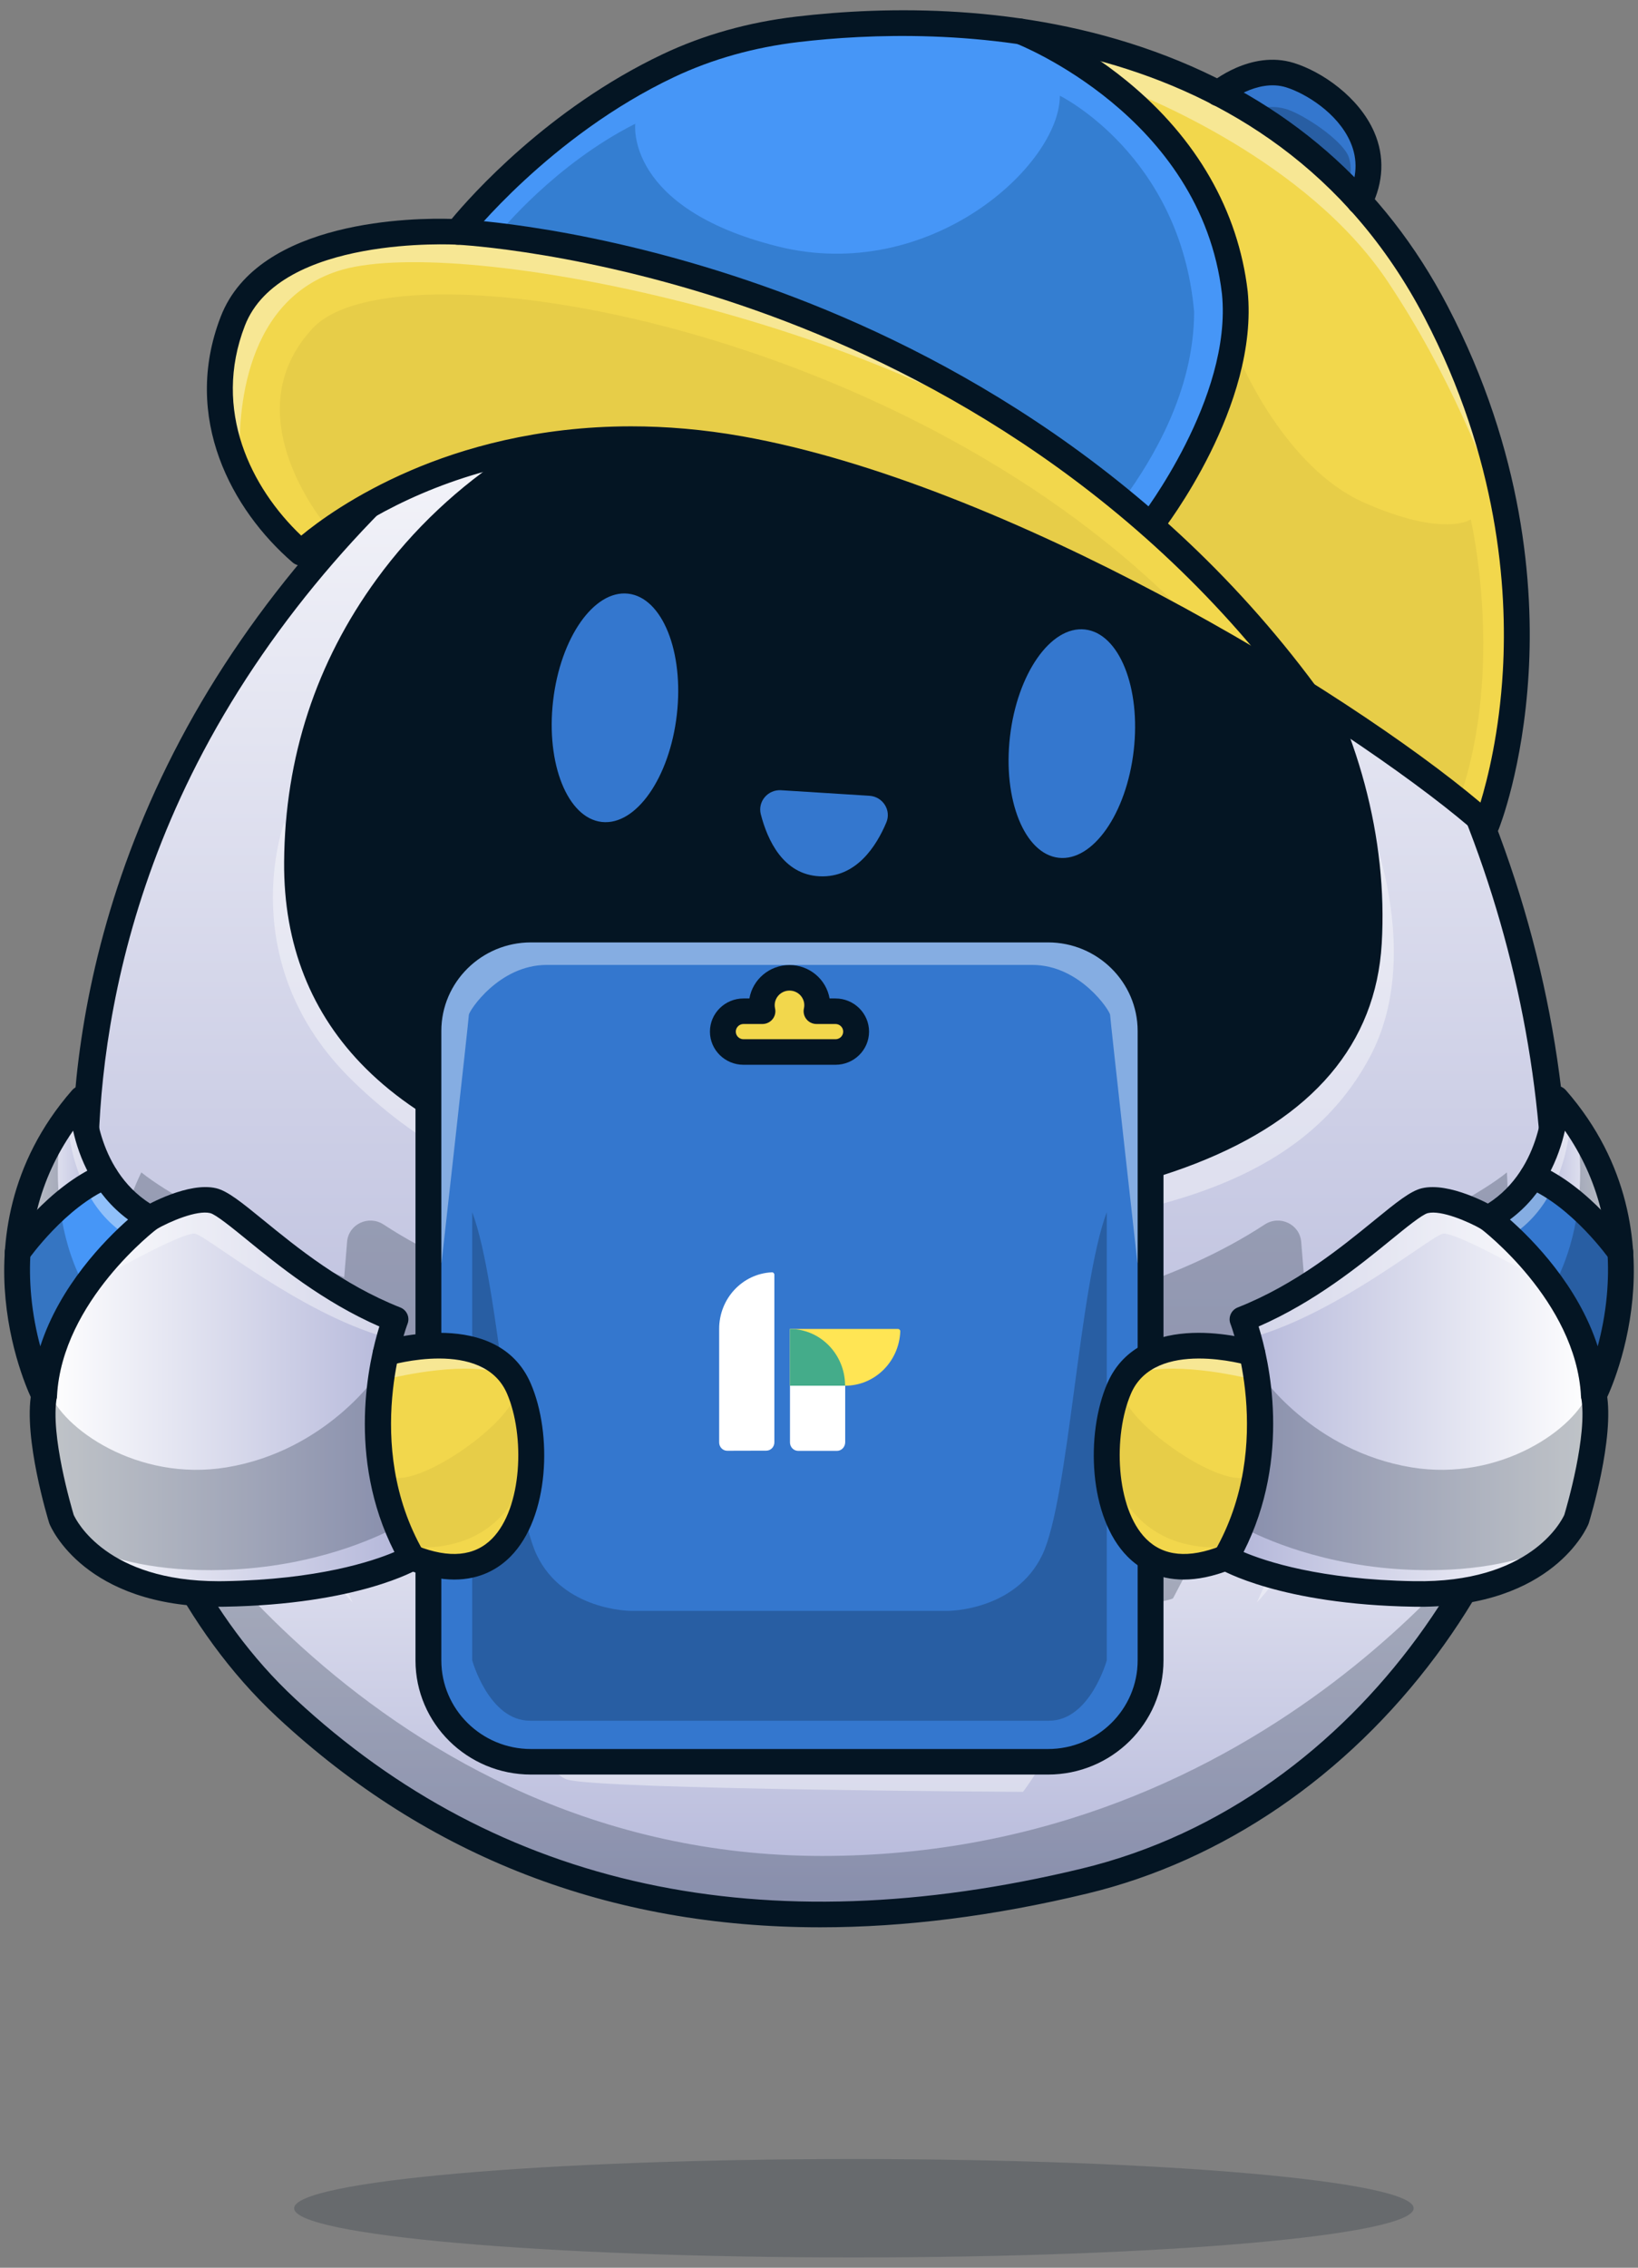
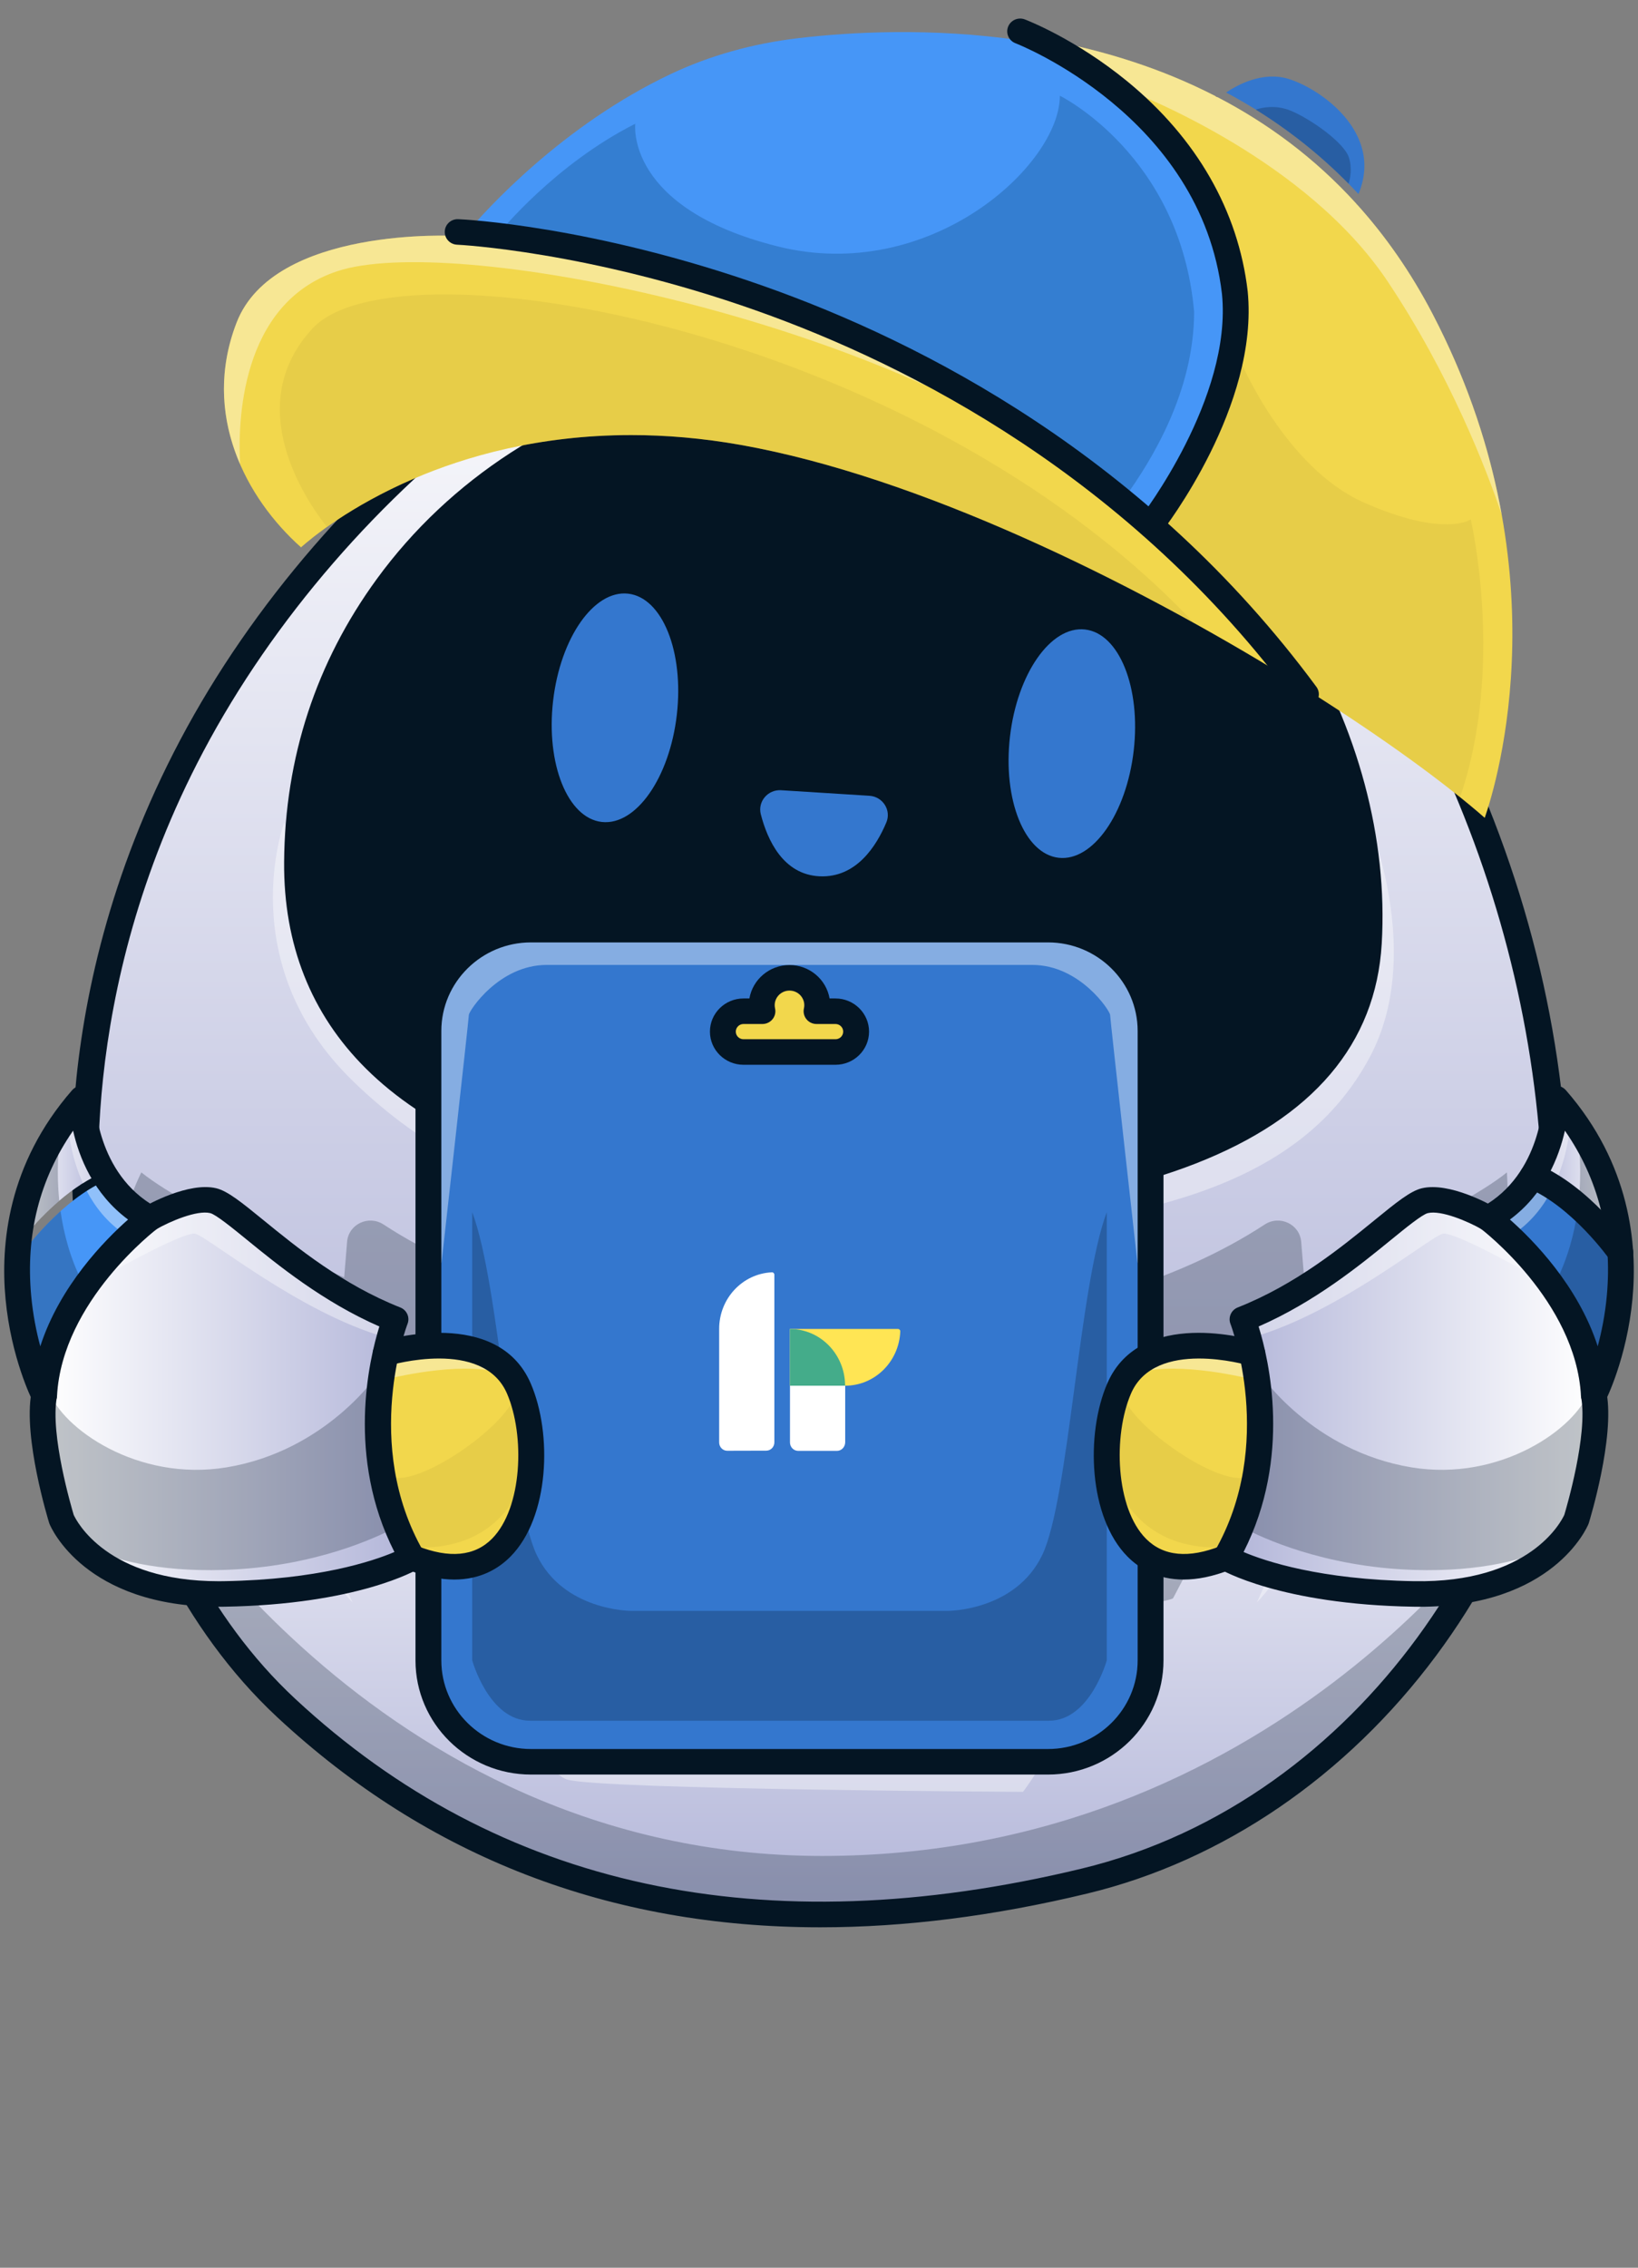
<svg xmlns="http://www.w3.org/2000/svg" width="99" height="137" viewBox="0 0 99 137" fill="none">
  <rect x="0" y="0" width="99" height="137" fill="#808080" stroke="none" />
  <g clip-path="url(#clip0_58_2189)">
    <path d="M5.404 77.132C5.404 77.132 7.099 97.687 23.209 107.626C39.319 117.565 54.952 116.867 67.093 113.227C79.234 109.587 87.409 98.76 90.1 93.761C92.791 88.761 93.647 82.051 93.717 78.298L92.767 78.563C92.767 78.563 82.644 85.143 73.87 86.986C73.87 86.986 69.014 94.984 68.63 94.984H66.603L66.11 95.932C66.11 95.932 63.704 103.573 61.182 106.259L35.144 105.903C35.144 105.903 29.879 101.305 28.899 94.256L28.049 93.039L24.281 91.167L20.917 84.984C20.917 84.984 6.421 76.622 6.319 76.589C6.216 76.557 5.845 76.585 5.703 76.589C5.56 76.594 5.403 77.132 5.403 77.132H5.404Z" fill="url(#paint0_linear_58_2189)" />
    <path d="M63.548 25.825C58.364 23.426 54.219 22.653 50.603 22.653C47.283 22.653 44.408 23.304 41.579 23.944C34.25 25.602 27.867 29.732 23.607 35.573C20.064 40.43 18.245 45.983 18.2 52.078C18.166 56.782 19.727 60.738 22.84 63.835C29.86 70.818 43.394 72.283 53.513 72.283C60.098 72.283 81.647 71.178 82.486 56.955C83.218 44.544 75.077 31.161 63.548 25.825L63.548 25.825Z" fill="#041523" />
    <path d="M53.295 15.059C46.141 15.059 37.914 18.238 30.127 24.012C22.572 29.613 16.067 37.125 11.809 45.164C3.637 60.593 5.54 74.37 5.723 75.541C9.379 78.851 20.802 84.923 20.917 84.984C20.958 85.005 20.992 85.037 21.014 85.076L24.6 91.226L28.726 93.393C29.086 91.711 30.552 85.229 31.908 84.336C33.469 83.309 57.264 83.52 60.515 84.59C63.798 85.671 66.151 93.418 66.531 94.74H68.548C69.044 94.209 71.914 89.678 73.661 86.858C73.695 86.803 73.75 86.764 73.813 86.749C83.746 84.384 92.66 78.363 93.672 77.664C94.798 59.585 87.912 40.843 75.238 27.508C67.939 19.829 59.531 15.058 53.295 15.058V15.059ZM82.977 56.984C82.113 71.631 60.206 72.77 53.513 72.77C43.301 72.77 29.629 71.279 22.49 64.178C19.281 60.985 17.672 56.914 17.707 52.075C17.753 45.878 19.603 40.23 23.207 35.289C27.537 29.353 34.023 25.155 41.468 23.471C47.183 22.177 53.66 20.712 63.757 25.386C69.383 27.99 74.43 32.575 77.964 38.295C81.564 44.12 83.344 50.758 82.977 56.984V56.984Z" fill="url(#paint1_linear_58_2189)" />
    <path d="M35.161 105.717C35.165 105.72 35.166 105.725 35.17 105.728C35.174 105.732 35.18 105.735 35.184 105.739C35.843 106.492 60.743 106.914 60.753 106.898C60.754 106.896 60.756 106.895 60.757 106.893C60.759 106.891 60.759 106.889 60.761 106.887C60.799 106.834 64.586 101.515 66.09 94.988C65.878 94.243 63.491 86.083 60.359 85.052C58.649 84.489 51.658 84.192 45.489 84.147C38.492 84.096 32.773 84.352 32.181 84.741C31.082 85.465 29.624 91.484 29.147 93.78C29.254 100.448 35.103 105.665 35.162 105.717L35.161 105.717Z" fill="#3477CE" />
    <g opacity="0.25">
      <path d="M22.23 93.51C22.357 93.666 29.005 96.528 29.005 96.528C29.005 96.528 29.006 96.528 29.006 96.528C28.808 95.688 28.683 94.813 28.659 93.91L24.306 91.623C24.265 91.602 24.231 91.569 24.208 91.53L20.622 85.38C19.876 84.983 10.403 79.276 5.874 76.317C6.043 77 5.793 78.534 6.25 80.127C6.25 80.127 17.085 85.858 18.8 86.892C20.515 87.928 22.103 93.354 22.23 93.51L22.23 93.51Z" fill="#041523" />
    </g>
    <g opacity="0.25">
      <path d="M70.893 96.56C71.02 96.403 74.266 89.671 76.133 88.938C78.057 88.183 92.61 82.331 93.614 81.933C94.111 80.409 93.528 78.728 93.717 78.078C89.989 80.241 80.418 85.66 74.028 87.198C69.053 95.226 68.799 95.226 68.63 95.226H66.538C66.348 96.032 66.124 96.818 65.878 97.579C65.878 97.579 70.766 96.716 70.893 96.56H70.893Z" fill="#041523" />
    </g>
    <g opacity="0.25">
      <path d="M36.075 104.539C37.469 106.272 39.63 105.81 41.857 106.055L47.549 105.996L54.792 106.245C57.1 106.172 58.852 106.716 60.009 104.743C60.506 103.894 61.023 103.093 61.388 102.345C63.01 99.016 63.794 97.062 64.214 94.012C64.214 94.012 61.996 99.021 57.675 101.969C53.354 104.917 47.618 104.206 47.618 104.206C47.618 104.206 41.845 104.488 37.524 101.54C33.203 98.592 31.022 94.012 31.022 94.012C31.441 97.062 32.948 99.824 34.522 102.345C34.972 103.067 35.489 103.81 36.075 104.539V104.539Z" fill="#041523" />
    </g>
    <g opacity="0.25">
      <path d="M72.727 84.492L91.211 75.977C91.275 74.647 91.078 70.827 91.078 70.827C87.987 73.322 78.819 77.169 78.819 77.169L78.643 75.021C78.555 73.954 77.341 73.384 76.438 73.976C65.762 80.962 49.81 80.713 49.81 80.713C49.81 80.713 33.858 80.962 23.183 73.976C22.279 73.384 21.066 73.954 20.978 75.021L20.802 77.169C20.802 77.169 11.634 73.322 8.543 70.827C8.543 70.827 7.463 72.942 7.527 74.271L22.581 82.94L25.788 89.527L29.235 91.191V91.19C29.869 88.623 30.918 84.989 31.908 84.337C33.469 83.309 57.264 83.52 60.515 84.591C63.065 85.431 65.054 90.29 65.993 93.039L68.107 92.773L72.728 84.493L72.727 84.492Z" fill="#041523" />
    </g>
    <g opacity="0.4">
      <path d="M13.885 90.118C14.358 90.413 17.247 91.145 17.372 91.308C17.496 91.471 20.061 95.553 21.306 96.808C21.306 96.808 18.467 90.511 18.318 90.339C18.169 90.167 12.491 88.372 12.491 88.495C12.491 88.618 13.412 89.823 13.885 90.118H13.885Z" fill="white" />
    </g>
    <g opacity="0.4">
      <path d="M79.899 91.308C80.024 91.145 82.913 90.413 83.386 90.118C83.859 89.823 84.781 88.618 84.781 88.495C84.781 88.372 79.103 90.167 78.953 90.339C78.804 90.511 75.965 96.808 75.965 96.808C77.21 95.553 79.775 91.471 79.9 91.308H79.899Z" fill="white" />
    </g>
    <g opacity="0.4">
      <path d="M65.159 92.186C64.659 90.098 62.132 87.096 61.415 85.65C61.222 85.313 61.026 85.022 60.833 84.794C60.811 84.776 60.789 84.756 60.767 84.741C60.382 84.488 57.828 84.291 54.166 84.199C52.124 84.166 49.925 84.15 48.03 84.143C47.841 84.144 47.651 84.146 47.459 84.147C47.133 84.149 46.804 84.153 46.474 84.156C46.144 84.152 45.815 84.149 45.488 84.147C45.296 84.146 45.106 84.144 44.917 84.143C43.023 84.15 40.823 84.166 38.782 84.199C35.119 84.291 32.565 84.488 32.181 84.741C32.159 84.756 32.136 84.776 32.114 84.794C31.921 85.022 31.725 85.313 31.532 85.65C30.816 87.096 30.06 89.856 29.561 91.944C29.561 92.173 29.585 92.36 29.638 92.49C29.638 92.49 33.068 86.162 33.306 86.045C33.44 85.979 38.617 85.987 43.137 86.007V86.045C43.137 86.045 58.76 86.131 59.844 86.914C61.321 87.981 65.534 94.013 65.534 94.013C65.588 93.883 65.159 92.414 65.159 92.186Z" fill="white" />
    </g>
    <g opacity="0.25">
      <path d="M38.782 84.2C40.823 84.167 43.022 84.151 44.917 84.144C42.685 84.133 40.597 84.153 38.782 84.2Z" fill="#041523" />
    </g>
    <g opacity="0.4">
      <path d="M38.782 84.2C40.823 84.167 43.022 84.151 44.917 84.144C42.685 84.133 40.597 84.153 38.782 84.2Z" fill="white" />
    </g>
    <g opacity="0.4">
      <path d="M17.182 49.682C17.182 49.682 14.005 58.176 21.308 65.289C28.612 72.401 38.17 74.962 55.273 74.556C72.377 74.15 79.487 70.004 82.779 63.882C86.071 57.76 82.779 49.83 82.779 49.83C82.779 49.83 85.903 61.566 75.33 67.696C64.757 73.825 44.671 74.178 30.917 69.106C17.163 64.034 17.693 53.071 17.182 49.681L17.182 49.682Z" fill="white" />
    </g>
    <path d="M40.907 43.182C41.346 39.373 40.029 36.097 37.963 35.865C35.898 35.633 33.868 38.532 33.429 42.34C32.989 46.149 34.307 49.425 36.372 49.657C38.437 49.889 40.468 46.99 40.907 43.182Z" fill="#3477CE" />
    <path d="M68.521 45.345C68.96 41.537 67.642 38.261 65.577 38.029C63.512 37.796 61.481 40.695 61.042 44.504C60.603 48.312 61.921 51.588 63.986 51.821C66.051 52.053 68.081 49.154 68.521 45.345Z" fill="#3477CE" />
    <g opacity="0.4">
      <path d="M28.451 97.061C28.451 97.061 32.204 106.899 34.281 107.508C36.358 108.116 61.827 108.252 61.827 108.252C61.827 108.252 64.733 104.533 65.538 99.758C65.538 99.758 60.955 106.189 60.646 106.24C60.338 106.291 35.144 105.903 35.144 105.903L28.451 97.062V97.061Z" fill="white" />
    </g>
    <g opacity="0.25">
      <path d="M8.578 88.079C8.578 88.079 22.428 112.123 49.702 112.123C76.975 112.123 91.001 91.167 91.001 91.167C91.001 91.167 83.445 115.606 51.865 115.606C20.285 115.606 10.935 95.751 8.578 88.489" fill="#041523" />
    </g>
    <path d="M68.63 95.755H66.344C65.991 95.755 65.682 95.522 65.59 95.185C64.673 91.847 62.396 86.28 60.189 85.553C56.825 84.446 34.276 84.465 32.458 85.195C31.753 85.745 30.451 90.123 29.665 93.915C29.615 94.153 29.455 94.355 29.232 94.458C29.009 94.562 28.75 94.556 28.533 94.442L24.055 92.089C23.925 92.021 23.818 91.918 23.744 91.793L20.234 85.772C18.633 84.917 8.425 79.411 4.961 76.228C4.836 76.113 4.753 75.961 4.723 75.796C4.618 75.201 2.236 61.047 10.898 44.693C15.226 36.523 21.835 28.89 29.51 23.199C37.473 17.295 45.92 14.043 53.295 14.043C59.904 14.043 68.386 18.817 75.987 26.814C81.847 32.98 86.672 40.536 89.938 48.666C93.728 58.099 95.327 67.916 94.69 77.844C94.675 78.075 94.556 78.287 94.367 78.422C93.983 78.694 84.931 85.062 74.369 87.659C73.986 88.275 73.008 89.843 72.019 91.395C69.24 95.755 69.159 95.755 68.63 95.755L68.63 95.755ZM66.934 94.212H68.29C69.016 93.249 71.51 89.32 73.205 86.583C73.313 86.409 73.487 86.284 73.688 86.236C83.03 84.011 91.476 78.512 93.154 77.376C94.19 59.519 87.362 41.038 74.847 27.87C67.647 20.294 59.388 15.587 53.295 15.587C46.257 15.587 38.143 18.729 30.449 24.434C22.956 29.99 16.505 37.438 12.284 45.409C4.499 60.107 5.95 73.302 6.225 75.277C9.974 78.566 21.058 84.458 21.171 84.518C21.3 84.586 21.406 84.688 21.479 84.813L24.988 90.831L28.352 92.598C28.943 89.943 30.243 84.798 31.611 83.897C32.785 83.124 41.71 83.105 45.497 83.132C51.568 83.177 58.745 83.451 60.685 84.09C63.997 85.18 66.286 92.04 66.935 94.212L66.934 94.212Z" fill="#041523" />
    <path d="M59.142 107.036C48.892 107.036 35.124 106.674 34.977 106.67C34.792 106.665 34.616 106.596 34.479 106.475C34.223 106.251 28.218 100.898 28.119 93.771C28.113 93.345 28.458 92.995 28.89 92.99H28.9C29.327 92.99 29.675 93.328 29.681 93.751C29.761 99.493 34.297 104.16 35.316 105.136C37.506 105.192 51.263 105.528 60.786 105.49C61.581 104.389 64.33 100.301 65.582 94.815C65.677 94.4 66.093 94.139 66.516 94.232C66.936 94.325 67.201 94.739 67.106 95.154C65.561 101.926 61.951 106.541 61.798 106.734C61.651 106.92 61.426 107.029 61.187 107.03C60.526 107.034 59.842 107.036 59.142 107.036Z" fill="#161D25" />
    <path d="M53.513 73.298C43.199 73.298 29.379 71.78 22.111 64.55C18.797 61.254 17.136 57.056 17.172 52.071C17.219 45.762 19.103 40.012 22.773 34.98C27.179 28.939 33.777 24.669 41.349 22.955C47.147 21.643 53.719 20.155 63.984 24.906C69.705 27.555 74.832 32.211 78.421 38.019C82.077 43.935 83.885 50.682 83.511 57.014C83.154 63.061 79.356 67.535 72.219 70.311C65.542 72.91 57.633 73.298 53.513 73.298H53.513ZM41.697 24.459C34.495 26.089 28.225 30.145 24.041 35.882C20.564 40.649 18.778 46.099 18.735 52.082C18.701 56.641 20.21 60.469 23.22 63.463C30.109 70.316 43.496 71.755 53.513 71.755C59.979 71.755 81.14 70.686 81.951 56.925C82.672 44.717 74.662 31.553 63.321 26.303C53.543 21.778 47.521 23.141 41.697 24.459Z" fill="#041523" />
    <path d="M49.585 116.434C36.844 116.434 25.853 112.196 16.773 103.756C10.907 98.303 7.941 90.963 6.485 85.765C4.913 80.151 4.72 75.874 4.713 75.695C4.695 75.269 5.03 74.91 5.461 74.892C5.886 74.874 6.256 75.206 6.274 75.631C6.281 75.8 7.112 92.657 17.844 102.632C30.151 114.072 46.136 117.524 65.354 112.893C82.498 108.761 93.12 91.458 93.13 77.796C93.13 77.37 93.48 77.024 93.912 77.024C94.343 77.024 94.692 77.37 94.692 77.796C94.687 85.175 91.817 93.268 86.816 100.001C81.387 107.311 73.897 112.422 65.724 114.392C60.073 115.754 54.687 116.434 49.585 116.434L49.585 116.434Z" fill="#041523" />
    <path d="M82.105 11.723C82.576 10.589 82.585 9.47 82.116 8.389C81.269 6.434 79.127 5.154 77.894 4.772C76.307 4.279 74.756 5.149 74.109 5.589C76.951 7.104 79.674 9.104 82.105 11.723Z" fill="#3477CE" />
    <path d="M18.193 33.067C18.817 32.511 21.137 30.583 25.038 28.907C28.08 27.599 32.537 26.284 38.148 26.284C40.211 26.284 42.429 26.462 44.791 26.883C55.465 28.785 68.239 35.039 77.903 40.996C67.916 28.064 55.036 21.5 45.872 18.257C35.658 14.643 27.729 14.258 27.65 14.254C27.65 14.254 27.649 14.254 27.649 14.254C27.648 14.254 27.647 14.254 27.646 14.254C27.535 14.247 16.556 13.646 14.298 19.493C12.154 25.045 14.876 30.113 18.194 33.067H18.193Z" fill="#F2D74C" />
    <path d="M74.877 17.654C75.499 23.884 70.744 30.547 69.878 31.701C73.092 34.55 76.209 37.866 79.068 41.723C83.584 44.569 87.333 47.303 89.737 49.408C90.508 47.179 94.455 34.061 86.578 18.953C85.254 16.415 83.718 14.238 82.033 12.37C82.001 12.347 81.977 12.32 81.959 12.287C79.434 9.51 76.576 7.427 73.593 5.875C73.541 5.867 73.492 5.844 73.453 5.803C70.154 4.107 66.706 3.056 63.388 2.436C66.678 4.156 73.848 8.869 74.877 17.654Z" fill="#F2D74C" />
    <path d="M69.534 31.67C70.418 30.469 75.006 23.911 74.415 17.998C73.163 7.312 62.549 2.797 61.657 2.436C56.294 1.657 51.416 1.933 48.261 2.304C45.49 2.63 42.893 3.359 40.541 4.472C33.96 7.585 29.353 12.705 28.179 14.093C30.046 14.235 37.194 14.956 46.048 18.086C52.752 20.457 61.43 24.594 69.534 31.67H69.534Z" fill="#4696F7" />
    <g opacity="0.25">
      <path d="M18.895 19.834C14.534 24.533 18.549 30.308 19.762 31.837C20.94 31.001 22.704 29.91 25.038 28.907C28.08 27.599 32.537 26.284 38.148 26.284C40.211 26.284 42.429 26.462 44.791 26.883C52.67 28.287 61.69 32.062 69.762 36.338C71.316 37.142 72.173 37.645 72.173 37.645C55.231 19.701 23.969 14.367 18.895 19.834Z" fill="#C9B13B" />
    </g>
    <g opacity="0.25">
      <path d="M64.057 5.783C64.057 9.985 56.18 17.2 46.971 14.878C37.76 12.557 38.395 7.476 38.395 7.476C33.536 9.923 30.224 14.012 30.224 14.012C33.384 14.4 39.194 15.38 46.02 17.794C52.302 20.015 60.317 23.788 67.969 30.076C69.611 27.809 72.172 23.644 72.172 18.83C71.333 9.358 64.056 5.782 64.056 5.782L64.057 5.783Z" fill="#00365F" />
    </g>
    <g opacity="0.25">
      <path d="M88.893 31.378C88.893 31.378 87.305 32.505 82.463 30.372C77.621 28.24 74.919 21.684 74.919 21.684C74.84 21.616 74.698 21.798 74.526 22.113C73.446 26.754 70.537 30.823 69.878 31.702C73.092 34.55 76.209 37.866 79.068 41.724C82.737 44.036 85.9 46.274 88.247 48.162C90.968 40.232 88.892 31.378 88.892 31.378L88.893 31.378Z" fill="#C9B13B" />
    </g>
    <g opacity="0.25">
      <path d="M81.529 9.519C81.243 8.613 79.206 7.178 78.003 6.684C77.085 6.307 76.245 6.505 75.898 6.621C77.865 7.84 79.754 9.317 81.504 11.096C81.605 10.813 81.736 10.176 81.529 9.519Z" fill="#041523" />
    </g>
    <g opacity="0.4">
      <path d="M20.388 16.384C27.246 14.116 52.137 19.07 65.072 28.432C58.287 23.385 51.402 20.215 45.871 18.258C35.657 14.643 27.729 14.258 27.65 14.255C27.649 14.255 27.649 14.255 27.648 14.255C27.647 14.255 27.646 14.255 27.645 14.255C27.534 14.248 16.556 13.646 14.298 19.494C13.101 22.592 13.421 25.539 14.513 28.053C14.376 25.674 14.454 18.346 20.388 16.384V16.384Z" fill="white" />
    </g>
    <g opacity="0.4">
      <path d="M83.875 17.011C87.649 22.664 89.828 28.326 90.762 31.086C90.086 27.335 88.804 23.224 86.578 18.953C85.254 16.415 83.719 14.238 82.033 12.37C82.002 12.347 81.977 12.32 81.959 12.287C79.434 9.51 76.577 7.427 73.594 5.875C73.541 5.867 73.492 5.844 73.453 5.803C70.154 4.107 66.707 3.056 63.389 2.436C64.503 3.018 66.061 3.945 67.675 5.256C69.155 5.811 79.007 9.721 83.875 17.011H83.875Z" fill="white" />
    </g>
-     <path d="M89.845 50.602C89.654 50.602 89.466 50.532 89.321 50.403C83.342 45.054 61.983 30.978 44.609 27.882C36.109 26.367 29.534 28.094 25.515 29.809C21.15 31.672 18.765 33.927 18.742 33.95C18.449 34.229 17.989 34.241 17.683 33.977C14.03 30.821 10.97 25.264 13.339 19.133C15.627 13.21 25.161 13.159 27.299 13.225C28.429 11.865 33.124 6.551 40.071 3.265C42.524 2.105 45.23 1.345 48.114 1.005C53.578 0.362 61.78 0.209 69.821 3.129C77.729 6.001 83.675 11.169 87.492 18.49C92.101 27.329 92.699 35.44 92.389 40.686C92.052 46.391 90.633 49.967 90.572 50.117C90.478 50.351 90.272 50.526 90.023 50.583C89.964 50.596 89.905 50.603 89.846 50.603L89.845 50.602ZM38.148 25.756C40.241 25.756 42.49 25.936 44.886 26.363C60.8 29.199 81.349 41.645 89.477 48.485C89.913 47.053 90.619 44.244 90.832 40.53C91.12 35.49 90.534 27.698 86.101 19.196C76.743 1.246 56.547 1.565 48.297 2.537C45.585 2.856 43.043 3.569 40.745 4.656C33.23 8.211 28.328 14.421 28.28 14.483C28.122 14.686 27.872 14.799 27.613 14.782C27.506 14.775 16.915 14.2 14.798 19.681C12.824 24.791 15.181 29.485 18.206 32.357C19.18 31.551 21.416 29.886 24.825 28.422C27.917 27.093 32.448 25.756 38.148 25.756L38.148 25.756Z" fill="#041523" />
    <path d="M78.93 42.717C78.689 42.717 78.451 42.607 78.298 42.4C68.294 28.863 55.064 22.077 45.727 18.768C35.583 15.173 27.705 14.786 27.626 14.783C27.195 14.764 26.862 14.403 26.881 13.978C26.9 13.552 27.266 13.222 27.696 13.241C28.024 13.255 35.845 13.635 46.202 17.297C55.761 20.676 69.309 27.618 79.56 41.49C79.815 41.834 79.738 42.317 79.39 42.568C79.251 42.668 79.09 42.716 78.93 42.716L78.93 42.717Z" fill="#041523" />
    <path d="M69.555 32.493C69.388 32.493 69.22 32.441 69.079 32.333C68.737 32.073 68.673 31.589 68.936 31.251C68.992 31.18 74.484 24.05 73.855 17.758C72.594 6.998 61.489 2.656 61.377 2.613C60.975 2.461 60.774 2.014 60.928 1.617C61.083 1.219 61.534 1.021 61.937 1.172C62.06 1.219 65.004 2.349 68.144 4.924C72.328 8.356 74.84 12.737 75.409 17.593C76.099 24.512 70.416 31.882 70.174 32.193C70.02 32.39 69.789 32.493 69.555 32.493Z" fill="#041523" />
-     <path d="M82.172 12.947C82.056 12.947 81.938 12.921 81.827 12.867C81.44 12.678 81.281 12.216 81.472 11.834C82.024 10.728 82.076 9.639 81.624 8.597C80.849 6.806 78.872 5.63 77.733 5.276C75.973 4.729 74.158 6.209 74.14 6.224C73.812 6.501 73.319 6.464 73.038 6.14C72.758 5.817 72.796 5.33 73.123 5.053C73.223 4.968 75.595 2.994 78.202 3.804C79.897 4.33 82.141 5.864 83.061 7.99C83.691 9.445 83.626 11.01 82.874 12.516C82.738 12.789 82.461 12.947 82.172 12.947H82.172Z" fill="#041523" />
    <path d="M47.209 47.74L52.546 48.075C53.354 48.126 53.88 48.945 53.571 49.683C52.97 51.116 51.75 53.036 49.547 52.94C47.321 52.843 46.376 50.721 45.983 49.193C45.785 48.424 46.407 47.69 47.209 47.74Z" fill="#3477CE" />
    <g opacity="0.2">
-       <path d="M51.609 136.38C70.294 136.38 85.441 135.049 85.441 133.407C85.441 131.765 70.294 130.434 51.609 130.434C32.924 130.434 17.777 131.765 17.777 133.407C17.777 135.049 32.924 136.38 51.609 136.38Z" fill="#041523" />
-     </g>
+       </g>
    <path d="M63.34 56.419H32.092C28.817 56.419 26.153 59.05 26.153 62.284V100.312C26.153 103.546 28.817 106.177 32.092 106.177H63.34C66.615 106.177 69.279 103.546 69.279 100.312V62.284C69.279 59.05 66.615 56.419 63.34 56.419Z" fill="#3477CE" />
    <g opacity="0.25">
      <path d="M62.996 93.932C61.383 97.317 57.305 97.317 57.305 97.317H38.128C38.128 97.317 34.05 97.317 32.437 93.932C30.824 90.548 30.219 77.673 28.539 73.226V100.304C28.539 100.304 29.547 103.954 32.033 103.954H63.4C65.886 103.954 66.894 100.304 66.894 100.304V73.226C65.214 77.673 64.609 90.548 62.997 93.932H62.996Z" fill="#041523" />
    </g>
    <g opacity="0.4">
      <path d="M63.34 56.419H32.092C28.817 56.419 26.153 59.05 26.153 62.284V77.045L26.691 76.246C26.691 76.246 28.337 61.546 28.337 61.314C28.337 61.082 30.151 58.294 33.041 58.294H62.391C65.28 58.294 67.095 61.081 67.095 61.314C67.095 61.547 68.741 76.246 68.741 76.246L69.279 77.045V62.284C69.279 59.05 66.615 56.419 63.34 56.419H63.34Z" fill="white" />
    </g>
    <path d="M46.989 63.554H51.604C51.604 63.554 52.343 62.255 51.743 61.776C51.143 61.297 49.926 61.2 49.701 61.091C49.477 60.983 48.945 59.398 47.963 59.32C46.981 59.242 46.62 59.449 46.495 59.596C46.371 59.743 46.039 60.728 46.039 60.728C46.039 60.728 44.491 61.17 44.288 61.297C44.086 61.423 43.64 62.483 43.688 62.572C43.737 62.661 43.879 63.029 44.019 63.158C44.16 63.287 44.935 63.554 44.935 63.554H46.988H46.989Z" fill="#F2D74C" />
    <path d="M63.341 107.206H32.092C28.244 107.206 25.112 104.113 25.112 100.312V62.284C25.112 58.482 28.243 55.39 32.092 55.39H63.341C67.19 55.39 70.321 58.482 70.321 62.284V100.312C70.321 104.113 67.19 107.206 63.341 107.206ZM32.092 56.933C29.105 56.933 26.674 59.333 26.674 62.284V100.312C26.674 103.262 29.105 105.663 32.092 105.663H63.341C66.328 105.663 68.759 103.262 68.759 100.312V62.284C68.759 59.334 66.328 56.933 63.341 56.933H32.092Z" fill="#041523" />
    <path d="M50.497 64.326H44.937C43.818 64.326 42.908 63.428 42.908 62.323C42.908 61.218 43.818 60.32 44.937 60.32H45.294C45.491 59.175 46.502 58.301 47.717 58.301C48.931 58.301 49.942 59.175 50.139 60.32H50.497C51.615 60.32 52.525 61.218 52.525 62.323C52.525 63.428 51.615 64.326 50.497 64.326ZM44.937 61.863C44.679 61.863 44.471 62.07 44.471 62.323C44.471 62.576 44.679 62.783 44.937 62.783H50.497C50.754 62.783 50.962 62.577 50.962 62.323C50.962 62.069 50.754 61.863 50.497 61.863H49.351C49.114 61.863 48.889 61.757 48.741 61.573C48.593 61.391 48.537 61.151 48.589 60.922C48.604 60.854 48.611 60.791 48.611 60.728C48.611 60.241 48.21 59.844 47.717 59.844C47.223 59.844 46.822 60.241 46.822 60.728C46.822 60.791 46.829 60.855 46.844 60.922C46.896 61.151 46.84 61.391 46.692 61.573C46.544 61.756 46.319 61.863 46.082 61.863H44.937Z" fill="#041523" />
    <path d="M6.005 70.935C5.129 69.427 4.835 67.871 4.738 67.019C2.665 69.581 1.741 72.274 1.437 74.749C2.285 73.712 3.979 71.878 6.005 70.935Z" fill="url(#paint2_linear_58_2189)" />
    <path d="M23.546 81.954C22.98 84.636 22.553 89.411 25.093 93.898C27.223 94.721 28.911 94.527 30.11 93.318C32.12 91.292 32.302 86.719 31.122 83.985C29.631 80.532 24.497 81.703 23.546 81.954Z" fill="#F2D74C" />
    <path d="M23.059 81.746C23.059 81.709 23.066 81.673 23.082 81.64C23.27 80.793 23.465 80.168 23.574 79.849C20.036 78.401 17.168 76.063 15.257 74.504C14.153 73.605 13.282 72.894 12.82 72.786C11.563 72.492 9.339 73.731 9.195 73.813C8.94 74.006 3.246 78.422 2.926 84.297C2.926 84.303 2.923 84.308 2.922 84.315C2.922 84.32 2.924 84.323 2.922 84.328C2.468 86.809 3.952 91.659 3.967 91.707C3.978 91.73 5.855 96.04 13.226 96.04C13.332 96.04 13.44 96.04 13.548 96.038C20.202 95.927 23.681 94.434 24.553 94.002C21.997 89.366 22.471 84.465 23.058 81.746H23.059Z" fill="url(#paint3_linear_58_2189)" />
    <path d="M8.593 73.629C7.581 73.003 6.836 72.208 6.281 71.376C3.785 72.514 1.735 75.183 1.348 75.708C1.141 79.038 1.987 81.862 2.512 83.249C3.275 78.268 7.42 74.583 8.593 73.629Z" fill="#4696F7" />
    <g opacity="0.25">
      <path d="M31.817 88.845C31.931 87.402 31.772 85.904 31.373 84.663L31.109 84.283C30.714 86.088 25.052 90.111 23.389 89.148C23.645 90.558 24.104 92.023 24.859 93.468C29.602 93.776 31.337 90.633 31.817 88.845Z" fill="#C9B13B" />
    </g>
    <g opacity="0.25">
      <path d="M1.348 75.708C1.141 79.038 1.987 81.862 2.512 83.249C2.852 81.028 3.865 79.066 4.987 77.487C4.246 76.033 3.853 74.533 3.66 73.168C2.451 74.256 1.586 75.385 1.348 75.707V75.708Z" fill="#041523" />
    </g>
    <g opacity="0.25">
      <path d="M3.646 68.542C2.327 70.631 1.681 72.761 1.436 74.749C1.914 74.165 2.66 73.328 3.582 72.54C3.399 70.742 3.545 69.254 3.646 68.542H3.646Z" fill="#041523" />
    </g>
    <g opacity="0.25">
      <path d="M13.545 94.843C19.041 94.67 22.861 92.826 23.768 92.345C23.084 90.646 22.756 88.95 22.643 87.376C22.344 85.391 22.826 83.02 22.827 83.018C22.827 83.018 19.719 87.651 13.695 88.647C8.318 89.535 3.729 86.28 2.95 84.015C2.942 84.109 2.932 84.203 2.927 84.297C2.927 84.303 2.924 84.309 2.923 84.315C2.923 84.32 2.924 84.324 2.923 84.329C2.469 86.81 3.953 91.659 3.968 91.707C3.973 91.718 4.361 92.601 5.459 93.568C6.769 94.15 9.391 94.974 13.545 94.844V94.843Z" fill="#041523" />
    </g>
    <g opacity="0.4">
      <path d="M11.806 74.535C12.562 74.71 18.12 79.32 23.292 80.785C23.405 80.367 23.506 80.048 23.574 79.85C20.037 78.402 17.169 76.063 15.257 74.505C14.154 73.606 13.283 72.895 12.821 72.787C11.563 72.493 9.34 73.731 9.195 73.813C9.107 73.881 8.357 74.461 7.406 75.436L5.909 77.314C5.909 77.314 11.05 74.361 11.806 74.536V74.535Z" fill="white" />
    </g>
    <g opacity="0.4">
      <path d="M6.005 70.935C5.129 69.427 4.835 67.871 4.738 67.019C4.508 67.304 4.294 67.591 4.091 67.878C4.155 68.624 4.361 70.048 5.012 71.482C5.332 71.28 5.663 71.094 6.005 70.935V70.935Z" fill="white" />
    </g>
    <g opacity="0.4">
      <path d="M30.534 83.041C28.59 80.772 24.396 81.729 23.546 81.954C23.458 82.368 23.374 82.834 23.303 83.339C24.224 83.097 28.328 82.192 30.534 83.041Z" fill="white" />
    </g>
    <g opacity="0.4">
      <path d="M23.684 81.39C23.681 81.386 23.678 81.382 23.676 81.379C23.674 81.384 23.674 81.388 23.672 81.393C23.676 81.392 23.68 81.391 23.684 81.39H23.684Z" fill="white" />
    </g>
    <g opacity="0.4">
      <path d="M6.281 71.376C5.923 71.539 5.577 71.736 5.241 71.951C5.753 72.922 6.486 73.863 7.539 74.56V74.561C7.979 74.142 8.35 73.826 8.593 73.629C7.581 73.003 6.836 72.208 6.281 71.376Z" fill="white" />
    </g>
    <path d="M2.666 85.054C2.375 85.054 2.102 84.893 1.968 84.628C1.915 84.523 0.672 82.035 0.335 78.481C0.022 75.183 0.466 70.316 4.36 65.86C4.573 65.615 4.917 65.528 5.223 65.64C5.529 65.752 5.732 66.04 5.733 66.362C5.733 66.407 5.795 70.922 9.431 72.923C9.662 73.05 9.812 73.283 9.83 73.543C9.849 73.803 9.732 74.055 9.522 74.213C9.465 74.255 3.759 78.592 3.447 84.323C3.428 84.673 3.173 84.966 2.826 85.037C2.773 85.048 2.719 85.054 2.667 85.054L2.666 85.054ZM4.418 68.307C2.396 71.221 1.544 74.568 1.885 78.282C1.991 79.434 2.203 80.471 2.435 81.334C3.615 77.673 6.348 74.905 7.74 73.676C5.638 72.12 4.774 69.895 4.418 68.307H4.418Z" fill="#041523" />
-     <path d="M1.068 76.424C0.914 76.424 0.76 76.379 0.624 76.287C0.269 76.044 0.18 75.564 0.426 75.213C0.527 75.069 2.94 71.657 6.063 70.345C6.461 70.178 6.919 70.361 7.088 70.752C7.256 71.144 7.071 71.598 6.675 71.764C3.964 72.904 1.733 76.059 1.711 76.09C1.559 76.307 1.315 76.423 1.068 76.423V76.424Z" fill="#041523" />
    <path d="M13.218 97.069C5.137 97.069 3.08 92.278 2.995 92.071C2.986 92.05 2.978 92.029 2.971 92.007C2.907 91.798 1.399 86.868 1.898 84.145C1.974 83.726 2.379 83.447 2.805 83.523C3.23 83.599 3.512 84 3.435 84.42C3.025 86.662 4.316 91.056 4.454 91.518C4.624 91.89 6.463 95.526 13.218 95.526C13.324 95.526 13.431 95.525 13.54 95.523C19.209 95.429 22.52 94.32 23.839 93.761C20.921 88.018 22.305 82.144 22.929 80.136C19.527 78.651 16.781 76.413 14.925 74.9C14.043 74.182 13.044 73.367 12.7 73.286C11.898 73.096 10.277 73.786 9.444 74.264C9.071 74.478 8.593 74.353 8.376 73.985C8.159 73.618 8.285 73.146 8.657 72.931C8.932 72.772 11.395 71.394 13.062 71.784C13.759 71.949 14.618 72.649 15.92 73.71C17.937 75.355 20.699 77.607 24.192 78.987C24.59 79.144 24.786 79.588 24.63 79.983C24.602 80.054 21.863 87.236 25.589 93.724C25.797 94.087 25.676 94.547 25.316 94.763C25.168 94.852 21.615 96.931 13.566 97.066C13.449 97.067 13.332 97.068 13.217 97.068L13.218 97.069Z" fill="#041523" />
    <path d="M27.457 95.426C26.646 95.426 25.706 95.252 24.618 94.821C24.218 94.662 24.024 94.213 24.185 93.817C24.345 93.422 24.8 93.23 25.201 93.389C27.157 94.165 28.684 94.021 29.737 92.958C31.577 91.102 31.735 86.719 30.642 84.187C29.192 80.829 23.6 82.471 23.544 82.487C23.131 82.612 22.694 82.383 22.568 81.976C22.442 81.569 22.673 81.138 23.085 81.013C23.37 80.926 30.079 78.947 32.079 83.582C33.391 86.62 33.209 91.662 30.853 94.038C30.151 94.746 29.059 95.426 27.456 95.426H27.457Z" fill="#041523" />
    <path d="M92.996 70.935C93.872 69.427 94.166 67.871 94.262 67.019C96.335 69.581 97.26 72.274 97.564 74.749C96.715 73.712 95.021 71.878 92.996 70.935Z" fill="url(#paint4_linear_58_2189)" />
    <path d="M75.454 81.954C76.021 84.636 76.447 89.411 73.907 93.898C71.778 94.721 70.089 94.527 68.891 93.318C66.881 91.292 66.699 86.719 67.878 83.985C69.369 80.532 74.503 81.703 75.454 81.954Z" fill="#F2D74C" />
    <path d="M75.941 81.746C75.941 81.709 75.934 81.673 75.918 81.64C75.73 80.793 75.535 80.168 75.426 79.849C78.964 78.401 81.832 76.063 83.743 74.504C84.846 73.605 85.718 72.894 86.179 72.786C87.437 72.492 89.661 73.731 89.805 73.813C90.059 74.006 95.754 78.422 96.074 84.297C96.074 84.303 96.077 84.308 96.078 84.315C96.078 84.32 96.076 84.323 96.078 84.328C96.532 86.809 95.048 91.659 95.033 91.707C95.022 91.73 93.145 96.04 85.774 96.04C85.668 96.04 85.56 96.04 85.452 96.038C78.798 95.927 75.319 94.434 74.447 94.002C77.003 89.366 76.529 84.465 75.942 81.746H75.941Z" fill="url(#paint5_linear_58_2189)" />
    <path d="M90.408 73.629C91.42 73.003 92.165 72.208 92.72 71.376C95.215 72.514 97.265 75.183 97.652 75.708C97.86 79.038 97.013 81.862 96.488 83.249C95.725 78.268 91.581 74.583 90.408 73.629Z" fill="#3477CE" />
    <g opacity="0.25">
      <path d="M67.183 88.845C67.068 87.402 67.228 85.904 67.627 84.663L67.891 84.283C68.285 86.088 73.948 90.111 75.61 89.148C75.354 90.558 74.896 92.023 74.141 93.468C69.398 93.776 67.662 90.633 67.182 88.845H67.183Z" fill="#C9B13B" />
    </g>
    <g opacity="0.25">
      <path d="M97.652 75.708C97.859 79.038 97.013 81.862 96.488 83.249C96.148 81.028 95.135 79.066 94.013 77.487C94.754 76.033 95.147 74.533 95.341 73.168C96.549 74.256 97.415 75.385 97.652 75.707V75.708Z" fill="#041523" />
    </g>
    <g opacity="0.25">
      <path d="M95.354 68.542C96.674 70.631 97.32 72.761 97.564 74.749C97.086 74.165 96.34 73.328 95.418 72.54C95.601 70.742 95.455 69.254 95.355 68.542H95.354Z" fill="#041523" />
    </g>
    <g opacity="0.25">
      <path d="M85.456 94.843C79.959 94.67 76.139 92.826 75.232 92.345C75.916 90.646 76.244 88.95 76.357 87.376C76.657 85.391 76.175 83.02 76.174 83.018C76.174 83.018 79.281 87.651 85.305 88.647C90.683 89.535 95.272 86.28 96.05 84.015C96.058 84.109 96.068 84.203 96.073 84.297C96.073 84.303 96.076 84.309 96.077 84.315C96.078 84.32 96.076 84.324 96.077 84.329C96.531 86.81 95.047 91.659 95.032 91.707C95.027 91.718 94.64 92.601 93.541 93.568C92.231 94.15 89.61 94.974 85.456 94.844V94.843Z" fill="#041523" />
    </g>
    <g opacity="0.4">
      <path d="M87.195 74.535C86.439 74.71 80.88 79.32 75.709 80.785C75.596 80.367 75.494 80.048 75.426 79.85C78.964 78.402 81.832 76.063 83.743 74.505C84.846 73.606 85.718 72.895 86.179 72.787C87.437 72.493 89.661 73.731 89.805 73.813C89.894 73.881 90.643 74.461 91.594 75.436L93.091 77.314C93.091 77.314 87.951 74.361 87.194 74.536L87.195 74.535Z" fill="white" />
    </g>
    <g opacity="0.4">
      <path d="M92.996 70.935C93.872 69.427 94.166 67.871 94.262 67.019C94.492 67.304 94.706 67.591 94.909 67.878C94.845 68.624 94.639 70.048 93.989 71.482C93.668 71.28 93.337 71.094 92.996 70.935V70.935Z" fill="white" />
    </g>
    <g opacity="0.4">
      <path d="M68.467 83.041C70.41 80.772 74.604 81.729 75.454 81.954C75.542 82.368 75.626 82.834 75.697 83.339C74.776 83.097 70.673 82.192 68.467 83.041Z" fill="white" />
    </g>
    <g opacity="0.4">
      <path d="M75.316 81.39C75.319 81.386 75.322 81.382 75.324 81.379C75.325 81.384 75.326 81.388 75.328 81.393C75.324 81.392 75.32 81.391 75.316 81.39H75.316Z" fill="white" />
    </g>
    <g opacity="0.4">
      <path d="M92.72 71.376C93.077 71.539 93.424 71.736 93.759 71.951C93.247 72.922 92.515 73.863 91.462 74.56V74.561C91.021 74.142 90.65 73.826 90.408 73.629C91.42 73.003 92.165 72.208 92.72 71.376Z" fill="white" />
    </g>
    <path d="M96.334 85.054C96.281 85.054 96.228 85.049 96.175 85.038C95.827 84.967 95.573 84.674 95.553 84.324C95.241 78.592 89.536 74.256 89.478 74.213C89.268 74.055 89.152 73.803 89.17 73.543C89.189 73.284 89.338 73.05 89.569 72.924C93.205 70.922 93.267 66.407 93.267 66.362C93.269 66.04 93.472 65.752 93.778 65.641C94.084 65.529 94.427 65.616 94.64 65.86C98.534 70.317 98.978 75.183 98.665 78.482C98.328 82.035 97.085 84.524 97.032 84.628C96.898 84.893 96.625 85.055 96.334 85.055V85.054ZM91.26 73.676C92.652 74.905 95.385 77.673 96.565 81.334C96.797 80.471 97.009 79.434 97.115 78.282C97.456 74.568 96.603 71.221 94.582 68.307C94.226 69.894 93.361 72.119 91.26 73.676Z" fill="#041523" />
    <path d="M97.932 76.424C97.685 76.424 97.441 76.307 97.289 76.091C97.254 76.041 95.019 72.897 92.325 71.765C91.928 71.598 91.743 71.145 91.912 70.753C92.081 70.361 92.539 70.178 92.937 70.345C96.059 71.658 98.473 75.069 98.574 75.214C98.82 75.564 98.731 76.045 98.376 76.287C98.24 76.379 98.086 76.424 97.932 76.424V76.424Z" fill="#041523" />
    <path d="M85.782 97.069C85.668 97.069 85.551 97.068 85.434 97.066C77.385 96.931 73.831 94.853 73.684 94.764C73.324 94.548 73.202 94.087 73.411 93.725C77.138 87.237 74.398 80.055 74.37 79.983C74.216 79.589 74.411 79.145 74.808 78.987C78.301 77.608 81.064 75.356 83.081 73.711C84.382 72.651 85.241 71.95 85.938 71.786C87.605 71.395 90.068 72.773 90.343 72.932C90.716 73.147 90.842 73.619 90.624 73.987C90.407 74.355 89.928 74.479 89.556 74.265C88.723 73.787 87.103 73.097 86.3 73.287C85.956 73.368 84.957 74.182 84.075 74.901C82.22 76.414 79.474 78.652 76.07 80.137C76.695 82.144 78.079 88.019 75.161 93.762C76.477 94.32 79.789 95.429 85.46 95.524C92.465 95.65 94.362 91.918 94.546 91.517C94.687 91.049 95.974 86.661 95.564 84.42C95.488 84.001 95.77 83.6 96.194 83.524C96.619 83.448 97.025 83.727 97.102 84.146C97.6 86.869 96.093 91.799 96.028 92.008C96.021 92.029 96.014 92.051 96.005 92.072C95.92 92.279 93.861 97.07 85.781 97.07L85.782 97.069Z" fill="#041523" />
    <path d="M71.543 95.426C69.941 95.426 68.849 94.746 68.146 94.038C65.79 91.662 65.609 86.62 66.921 83.582C68.921 78.947 75.63 80.926 75.915 81.013C76.327 81.138 76.558 81.57 76.431 81.977C76.304 82.384 75.868 82.612 75.455 82.488C75.384 82.467 69.805 80.834 68.358 84.187C67.265 86.719 67.422 91.103 69.262 92.959C70.316 94.021 71.842 94.166 73.799 93.389C74.199 93.231 74.654 93.423 74.815 93.818C74.976 94.213 74.782 94.663 74.381 94.821C73.294 95.252 72.353 95.426 71.543 95.426L71.543 95.426Z" fill="#041523" />
    <path d="M50.587 87.651H48.242C47.971 87.651 47.746 87.426 47.746 87.141V80.292C49.589 80.292 51.083 81.827 51.083 83.72V87.141C51.077 87.42 50.858 87.651 50.587 87.651Z" fill="white" />
    <path d="M47.746 83.714V80.286H54.271C54.348 80.286 54.419 80.353 54.413 80.438C54.336 82.264 52.872 83.714 51.083 83.714H47.746Z" fill="#FFE554" />
    <path d="M51.077 83.714C51.077 81.821 49.583 80.286 47.741 80.286V83.714H51.077Z" fill="#44AC8A" />
    <path d="M46.654 76.864C46.731 76.858 46.802 76.925 46.802 77.01C46.802 78.12 46.802 85.182 46.802 87.135C46.802 87.414 46.583 87.639 46.312 87.639C45.68 87.639 44.588 87.645 43.956 87.645C43.684 87.645 43.466 87.42 43.466 87.141V80.292C43.46 78.448 44.877 76.943 46.654 76.864Z" fill="white" />
  </g>
  <defs>
    <linearGradient id="paint0_linear_58_2189" x1="49.56" y1="76.573" x2="49.56" y2="115.691" gradientUnits="userSpaceOnUse">
      <stop stop-color="white" />
      <stop offset="1" stop-color="#B3B6D9" />
    </linearGradient>
    <linearGradient id="paint1_linear_58_2189" x1="49.598" y1="15.059" x2="49.598" y2="94.74" gradientUnits="userSpaceOnUse">
      <stop stop-color="white" />
      <stop offset="1" stop-color="#B3B6D9" />
    </linearGradient>
    <linearGradient id="paint2_linear_58_2189" x1="1.436" y1="70.884" x2="6.005" y2="70.884" gradientUnits="userSpaceOnUse">
      <stop stop-color="white" />
      <stop offset="1" stop-color="#B3B6D9" />
    </linearGradient>
    <linearGradient id="paint3_linear_58_2189" x1="2.836" y1="84.391" x2="24.553" y2="84.391" gradientUnits="userSpaceOnUse">
      <stop stop-color="white" />
      <stop offset="1" stop-color="#B3B6D9" />
    </linearGradient>
    <linearGradient id="paint4_linear_58_2189" x1="97.564" y1="70.884" x2="92.996" y2="70.884" gradientUnits="userSpaceOnUse">
      <stop stop-color="white" />
      <stop offset="1" stop-color="#B3B6D9" />
    </linearGradient>
    <linearGradient id="paint5_linear_58_2189" x1="96.164" y1="84.391" x2="74.447" y2="84.391" gradientUnits="userSpaceOnUse">
      <stop stop-color="white" />
      <stop offset="1" stop-color="#B3B6D9" />
    </linearGradient>
    <clipPath id="clip0_58_2189">
      <rect width="99" height="137" fill="white" />
    </clipPath>
  </defs>
</svg>